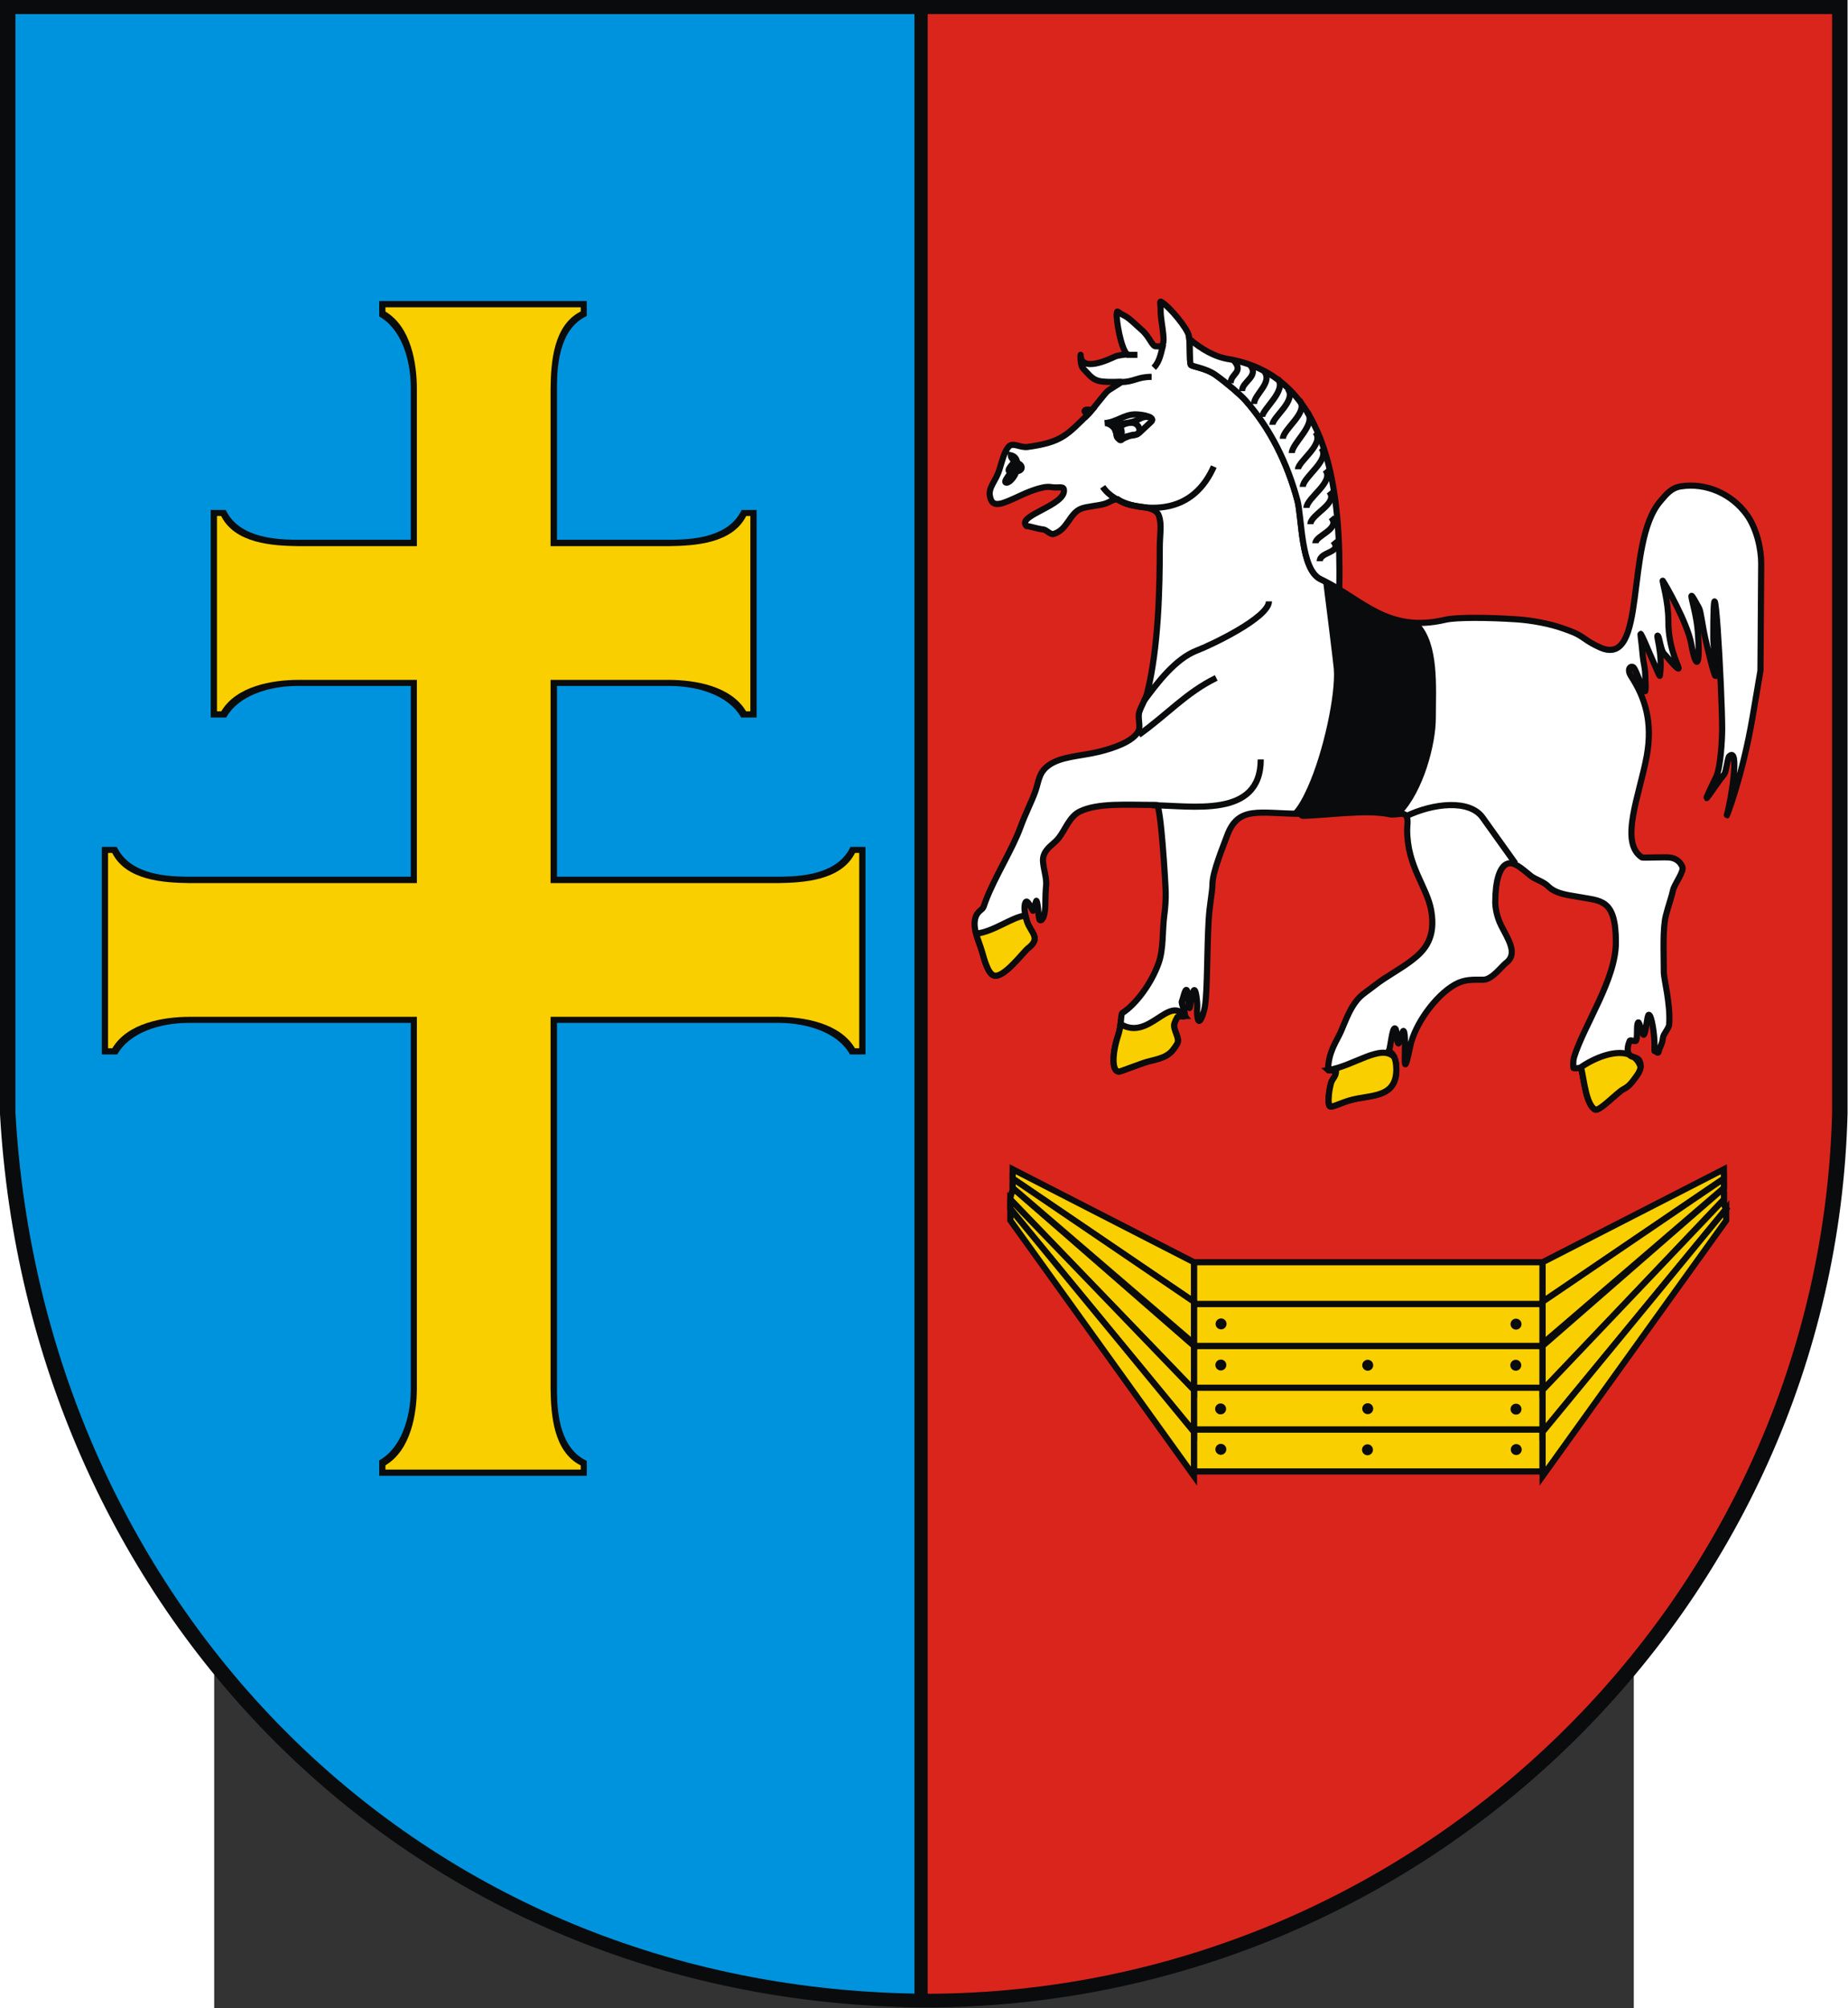
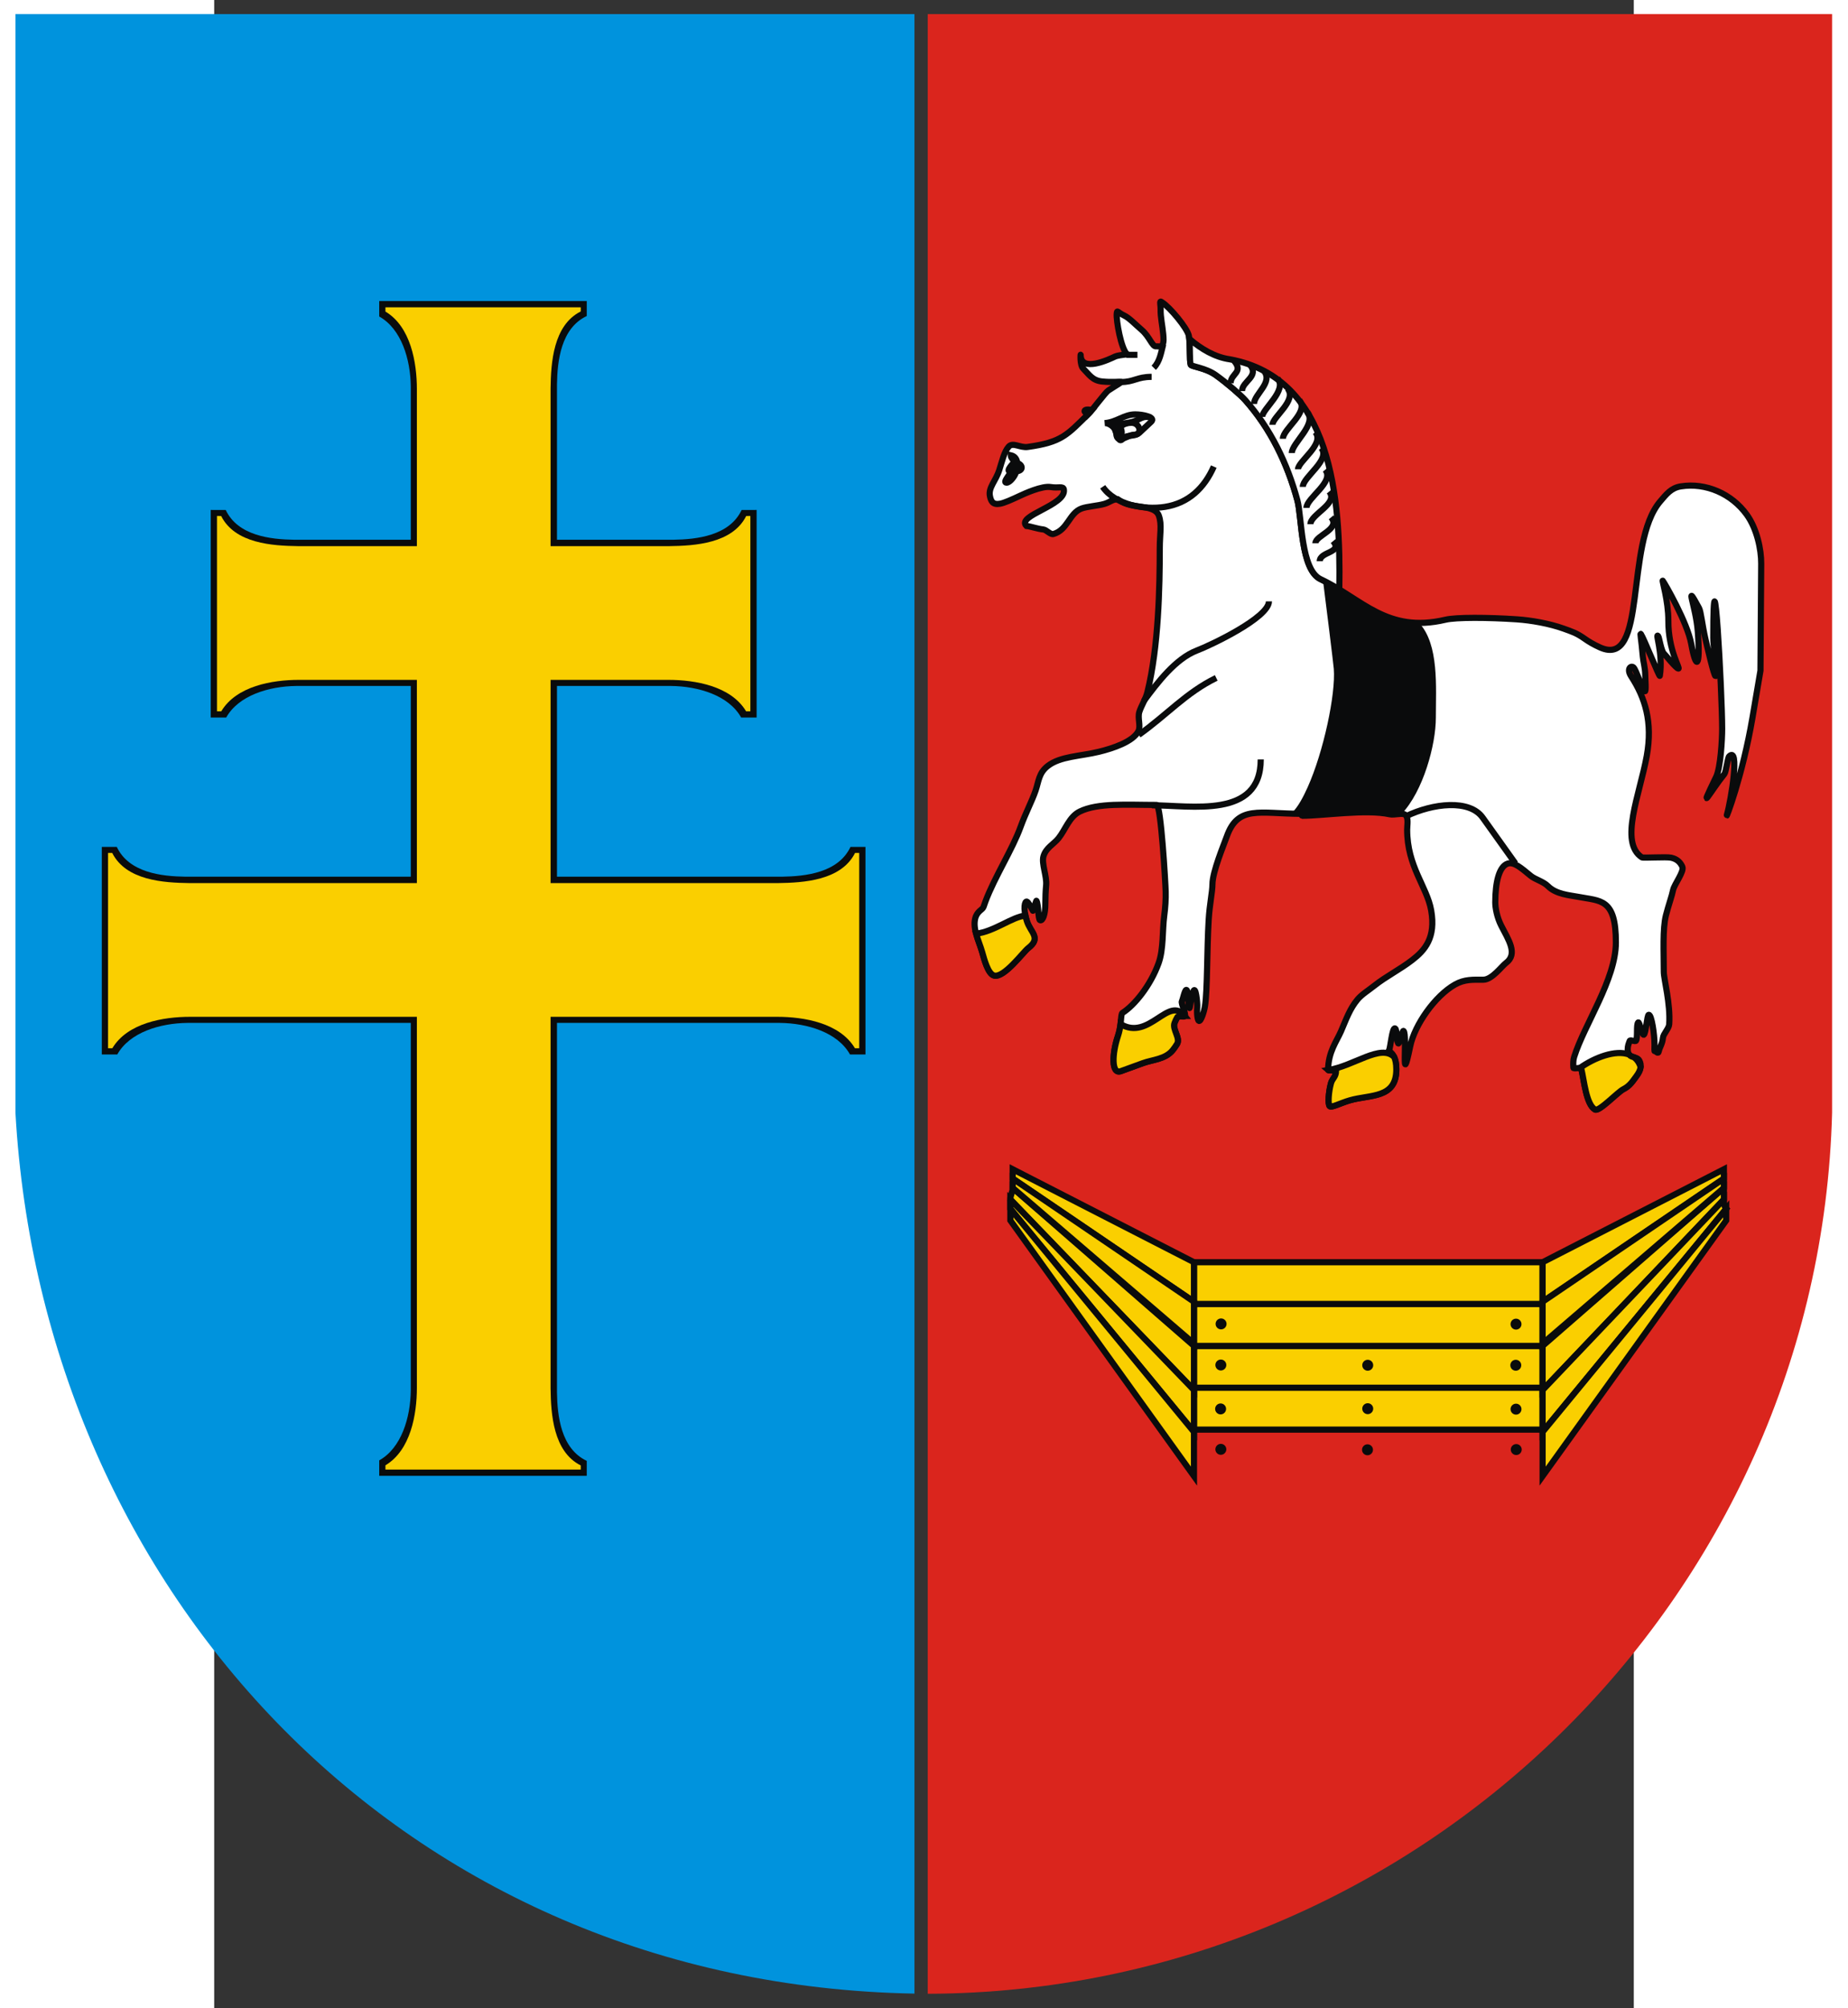
<svg xmlns="http://www.w3.org/2000/svg" xmlns:ns1="http://sodipodi.sourceforge.net/DTD/sodipodi-0.dtd" xmlns:ns2="http://www.inkscape.org/namespaces/inkscape" xml:space="preserve" width="744" height="808.298" style="shape-rendering:geometricPrecision; text-rendering:geometricPrecision; image-rendering:optimizeQuality; fill-rule:evenodd; clip-rule:evenodd" viewBox="0 0 210 297" id="svg2" ns1:version="0.32" ns2:version="0.45.1" ns1:docname="POL powiat włoszczowski COA.svg" ns2:output_extension="org.inkscape.output.svg.inkscape" ns1:docbase="C:\Users\Mistrz\Desktop" version="1.0">
  <rect x="0" y="0" width="210" height="297" fill="#333333" stroke="none" />
  <ns1:namedview ns2:window-height="480" ns2:window-width="640" ns2:pageshadow="2" ns2:pageopacity="0.0" guidetolerance="10.0" gridtolerance="10.0" objecttolerance="10.0" borderopacity="1.0" bordercolor="#666666" pagecolor="#ffffff" id="base" />
  <defs id="defs4">
    <style type="text/css" id="style6">
   
    .str1 {stroke:#1F1A17;stroke-width:0.076}
    .str0 {stroke:#0A0B0C;stroke-width:0.706}
    .fil5 {fill:none}
    .fil2 {fill:#0093DD}
    .fil0 {fill:#0A0B0C}
    .fil1 {fill:#DA251D}
    .fil3 {fill:#FACF00}
    .fil4 {fill:white}
   
  </style>
  </defs>
  <g id="Warstwa_x0020_1" transform="matrix(1.289,0,0,1.289,-30.71,-42.189)">
-     <path class="fil0" d="M 211.272,160.56 C 209.784,217.35 162.666,263.076 105.381,263.076 C 45.161,262.6 2.422,216.722 -0.758,160.56 L -0.758,32.722 L 211.272,32.722 L 211.272,160.56 z " id="path10" style="fill:#0a0b0c" />
    <path class="fil1" d="M 209.5,160.413 C 208.04,216.305 161.888,261.327 105.711,261.504 L 105.711,34.346 L 209.5,34.346 L 209.5,160.413 z " id="path12" style="fill:#da251d" />
    <path class="fil2" d="M 104.187,261.485 C 45.604,260.421 4.12,215.424 1.014,160.413 L 1.014,34.346 L 104.187,34.346 L 104.187,261.485 z " id="path14" style="fill:#0093dd" />
    <polygon class="fil3 str0" points="136.266,182.366 176.277,182.366 176.277,177.565 136.266,177.565 136.266,182.366 " id="polygon16" style="fill:#facf00;stroke:#0a0b0c;stroke-width:0.706" />
    <polygon class="fil3 str0" points="136.266,191.969 176.277,191.969 176.277,187.167 136.266,187.167 136.266,191.969 " id="polygon18" style="fill:#facf00;stroke:#0a0b0c;stroke-width:0.706" />
    <polygon class="fil3 str0" points="136.266,187.167 176.277,187.167 176.277,182.366 136.266,182.366 136.266,187.167 " id="polygon20" style="fill:#facf00;stroke:#0a0b0c;stroke-width:0.706" />
    <polygon class="fil3 str0" points="136.266,196.77 176.277,196.77 176.277,191.969 136.266,191.969 136.266,196.77 " id="polygon22" style="fill:#facf00;stroke:#0a0b0c;stroke-width:0.706" />
-     <polygon class="fil3 str0" points="136.266,201.571 176.277,201.571 176.277,196.77 136.266,196.77 136.266,201.571 " id="polygon24" style="fill:#facf00;stroke:#0a0b0c;stroke-width:0.706" />
    <path class="fil3 str0" d="M 197.082,166.895 L 176.276,177.565 C 176.276,179.165 176.276,180.765 176.276,182.099 L 197.082,167.962 C 197.082,167.428 197.082,167.162 197.082,166.895 z " id="path26" style="fill:#facf00;stroke:#0a0b0c;stroke-width:0.706" />
    <path class="fil3 str0" d="M 197.082,169.029 L 176.276,187.167 C 176.276,188.768 176.276,190.368 176.276,192.235 L 197.082,170.363 C 197.082,169.829 197.082,169.562 197.082,169.029 z " id="path28" style="fill:#facf00;stroke:#0a0b0c;stroke-width:0.706" />
    <path class="fil3 str0" d="M 197.082,167.962 L 176.276,182.099 C 176.276,183.7 176.276,185.3 176.276,186.901 L 197.082,169.029 C 197.082,168.762 197.082,168.229 197.082,167.962 z " id="path30" style="fill:#facf00;stroke:#0a0b0c;stroke-width:0.706" />
    <path class="fil3 str0" d="M 197.082,170.363 L 176.276,192.236 C 176.276,193.836 176.276,195.436 176.276,197.037 L 197.349,171.43 C 197.082,171.163 197.082,170.63 197.082,170.363 z " id="path32" style="fill:#facf00;stroke:#0a0b0c;stroke-width:0.706" />
    <path class="fil3 str0" d="M 197.349,171.43 L 176.276,197.037 C 176.276,198.637 176.276,200.238 176.276,202.105 L 197.349,172.764 C 197.349,172.23 197.349,171.964 197.349,171.43 L 197.349,171.43 z " id="path34" style="fill:#facf00;stroke:#0a0b0c;stroke-width:0.706" />
    <path class="fil3 str0" d="M 115.46,166.895 L 136.266,177.565 C 136.266,179.165 136.266,180.765 136.266,182.099 L 115.46,167.962 C 115.46,167.428 115.46,167.162 115.46,166.895 L 115.46,166.895 z " id="path36" style="fill:#facf00;stroke:#0a0b0c;stroke-width:0.706" />
    <path class="fil3 str0" d="M 115.46,169.029 L 136.266,187.167 C 136.266,188.768 136.266,190.368 136.266,192.235 L 115.193,170.363 C 115.193,169.829 115.46,169.562 115.46,169.029 L 115.46,169.029 z " id="path38" style="fill:#facf00;stroke:#0a0b0c;stroke-width:0.706" />
    <path class="fil3 str0" d="M 115.46,167.962 L 136.266,182.099 C 136.266,183.7 136.266,185.3 136.266,186.901 L 115.46,169.029 C 115.46,168.762 115.46,168.229 115.46,167.962 L 115.46,167.962 z " id="path40" style="fill:#facf00;stroke:#0a0b0c;stroke-width:0.706" />
    <path class="fil3 str0" d="M 115.193,170.363 L 136.266,192.236 C 136.266,193.836 136.266,195.436 136.266,197.037 L 115.193,171.43 C 115.193,171.163 115.193,170.63 115.193,170.363 z " id="path42" style="fill:#facf00;stroke:#0a0b0c;stroke-width:0.706" />
    <path class="fil3 str0" d="M 115.193,171.43 L 136.266,197.037 C 136.266,198.637 136.266,200.238 136.266,202.105 L 115.193,172.764 C 115.193,172.23 115.193,171.964 115.193,171.43 L 115.193,171.43 z " id="path44" style="fill:#facf00;stroke:#0a0b0c;stroke-width:0.706" />
    <path class="fil4 str0" d="M 117.037,93.081 C 117.519,93.123 118.245,93.406 118.987,93.485 C 119.324,93.521 119.803,94.098 120.124,94.008 C 121.784,93.547 121.945,91.599 123.366,91.078 C 124.002,90.845 125.207,90.769 125.948,90.561 C 126.643,90.364 126.873,90.027 127.505,90.016 C 128.501,90.735 129.387,90.742 130.519,90.927 C 131.337,91.061 132.014,91.285 132.233,91.893 C 132.609,92.939 132.341,93.981 132.341,95.637 C 132.341,100.07 132.206,106.952 130.925,112.136 C 130.72,112.967 130.239,113.673 130,114.4 C 129.765,115.116 130.19,116.032 129.889,116.624 C 129.272,117.837 126.959,118.602 125.354,118.992 C 123.209,119.514 120.924,119.507 119.494,120.616 C 118.448,121.428 118.457,122.366 118.093,123.436 C 117.68,124.648 116.938,126.03 116.375,127.588 C 115.434,130.197 113.408,133.322 112.338,136.163 C 112.257,136.378 112.182,136.591 112.113,136.803 C 112.009,137.119 111.364,137.272 111.157,138.129 C 110.858,139.365 111.6,140.71 111.966,142.001 C 112.201,142.828 112.624,144.444 113.299,144.66 C 114.435,145.022 116.676,141.95 117.237,141.521 C 118.789,140.335 117.497,139.75 117.081,138.399 C 116.616,136.889 116.864,136.094 117.092,136.187 C 117.261,136.256 117.51,136.742 117.781,137.234 C 117.815,137.296 118.154,136.027 118.189,136.088 C 118.43,136.514 118.376,138.237 118.599,138.32 C 118.905,138.434 119.21,137.664 119.21,136.448 C 119.21,135.685 119.24,134.97 119.301,134.299 C 119.394,133.27 118.755,131.819 118.993,130.991 C 119.279,129.994 120.177,129.603 120.73,128.905 C 121.522,127.905 121.96,126.434 123.163,125.849 C 125.256,124.832 128.545,125.092 131.986,125.092 C 132.474,125.092 132.994,134.035 133.018,135.034 C 133.04,135.921 132.981,136.844 132.856,137.776 C 132.622,139.53 132.793,141.623 132.201,143.262 C 131.276,145.821 129.439,148.082 128.065,148.951 C 127.82,149.107 127.999,150.25 127.538,151.617 C 126.866,153.614 126.764,156.044 127.877,155.639 L 130.389,154.724 C 131.531,154.308 132.99,154.285 133.842,153.21 C 134.013,152.994 134.173,152.763 134.322,152.522 C 134.735,151.857 133.764,150.838 134.029,150.126 C 134.12,149.881 134.235,149.647 134.364,149.425 C 134.473,149.238 135.092,149.475 135.216,149.308 C 135.383,149.081 134.752,147.848 134.876,147.623 C 134.992,147.412 135.193,146.363 135.378,146.315 C 135.657,146.242 135.562,148.346 135.748,148.402 C 135.833,148.428 135.86,147.412 136.189,146.495 C 136.456,145.749 136.681,147.805 136.638,148.336 C 136.577,149.088 136.692,149.84 136.834,149.878 C 137.07,149.941 137.429,148.81 137.53,148.172 C 137.815,146.374 137.746,141.756 137.953,138.287 C 138.061,136.47 138.381,135.079 138.385,134.208 C 138.39,132.748 139.684,129.696 140.029,128.72 C 141.313,125.099 143.754,126.093 148.578,126.112 C 148.616,126.112 148.626,126.334 148.665,126.334 C 151.132,126.334 156.002,125.562 158.74,126.165 C 159.265,126.28 160.155,125.975 160.491,126.207 C 160.924,126.505 160.731,127.383 160.731,127.931 C 160.731,132.163 163.004,134.45 163.488,137.187 C 164.046,140.344 162.749,141.782 161.313,142.889 C 159.877,143.995 158.301,144.772 156.97,145.829 C 156.265,146.389 155.53,146.831 155.052,147.398 C 154.139,148.481 153.722,149.725 153.145,151.055 C 152.617,152.271 151.686,153.404 151.657,155.507 C 151.655,155.596 152.569,155.52 152.568,155.611 C 152.562,156.328 152.147,156.448 151.987,157.035 C 151.703,158.082 151.628,159.406 151.835,159.646 C 152.03,159.872 153.017,159.315 154.165,158.982 C 155.324,158.647 156.655,158.602 157.696,158.22 C 158.737,157.838 159.488,157.119 159.488,155.434 C 159.488,153.387 158.478,153.435 158.66,153.211 C 158.805,153.032 159.013,150.553 159.345,150.738 C 159.596,150.877 159.436,151.941 159.701,152.444 C 159.827,152.684 160.171,150.869 160.325,151.03 C 160.785,151.514 159.977,158.138 161.085,152.772 C 161.592,150.32 163.944,146.989 166.218,145.703 C 167.329,145.075 168.305,145.148 169.469,145.148 C 170.476,145.148 171.593,143.585 172.064,143.236 C 173.482,142.186 172.346,140.553 171.524,138.935 C 171.03,137.965 170.845,136.876 170.845,136.27 C 170.845,133.95 171.289,132.143 172.273,131.823 C 172.993,131.589 173.8,132.313 174.92,133.231 C 175.429,133.649 176.351,133.869 176.894,134.413 C 177.842,135.361 179.4,135.449 180.392,135.642 C 182.928,136.136 184.695,135.782 184.685,140.884 C 184.676,145.143 181.058,150.287 179.894,154.014 C 179.784,154.366 179.779,154.784 179.808,155.232 C 179.821,155.455 180.662,155.135 180.72,155.372 C 181.042,156.699 181.272,159.451 182.293,160.046 C 182.758,160.316 184.892,158.03 185.549,157.707 C 186.307,157.335 186.67,156.701 186.985,156.29 C 187.588,155.504 187.651,154.941 187.382,154.431 C 187.062,153.826 186.043,154.297 186.043,153.132 C 186.043,152.744 186.146,152.507 186.273,152.165 C 186.337,151.992 186.913,152.298 187,152.142 C 187.211,151.766 187.005,150.31 187.244,150.049 C 187.31,149.976 187.43,150.334 187.552,150.709 C 187.674,151.084 187.8,151.479 187.876,151.464 C 188.128,151.414 188.255,149.194 188.454,149.17 C 188.786,149.129 189.12,151.44 189.12,152.595 C 189.12,153.038 189.082,153.462 189.166,153.328 C 189.209,153.26 189.544,153.77 189.611,153.367 C 189.681,152.942 190.026,152.523 190.088,151.81 C 190.125,151.373 190.771,150.759 190.805,150.268 C 190.967,147.899 190.185,145.087 190.185,144.255 C 190.185,141.99 190.037,139.303 190.428,137.765 C 190.732,136.57 191.086,135.642 191.252,134.85 C 191.391,134.191 192.564,132.713 192.307,132.169 C 192.124,131.784 191.812,131.318 191.033,131.148 C 190.46,131.023 187.812,131.202 187.67,131.109 C 185.041,129.381 187.433,123.885 188.229,119.467 C 188.931,115.57 188.032,112.78 186.442,110.337 C 185.881,109.473 186.411,109.06 186.704,109.309 C 187.01,109.569 187.711,111.822 188.007,112.046 C 188.184,112.181 188.056,110.593 188.056,110.187 C 188.056,109.386 187.829,108.671 187.78,108.088 C 187.605,106.005 187.415,105.283 187.561,105.492 C 187.873,105.937 189.696,110.495 189.73,110.276 C 190.135,107.676 189.135,105.252 189.548,105.725 C 189.643,105.835 189.903,107.454 190.185,107.703 C 190.344,107.843 191.588,109.422 191.854,109.444 C 192.12,109.466 190.688,107.377 190.707,103.954 C 190.719,101.692 189.937,99.206 190.067,99.37 C 190.284,99.644 192.898,104.175 193.335,106.616 C 193.874,109.631 194.412,109.465 194.089,105.219 C 193.859,102.201 192.48,99.293 194.222,102.485 C 194.458,102.918 194.573,104.356 194.976,106.106 C 195.16,106.903 195.946,110.329 196.122,110.308 C 196.298,110.286 195.863,106.816 195.863,105.928 C 195.863,93.508 196.883,112.261 196.883,116.342 C 196.883,117.584 196.705,120.816 196.185,121.887 C 193.942,126.504 195.594,123.441 197.145,121.534 C 197.32,121.319 197.52,119.681 197.682,119.519 C 198.924,118.277 197.93,124.469 197.421,126.251 C 197.22,126.954 199.209,121.865 200.371,115.022 L 201.279,109.677 L 201.364,97.412 C 201.375,95.779 200.866,93.393 199.714,91.793 C 197.973,89.379 195.014,88.085 192.137,88.54 C 191.019,88.716 190.474,89.445 189.77,90.267 C 185.636,95.106 188.392,109.501 182.853,107.014 C 182.079,106.666 181.53,106.326 181.07,105.999 C 180.183,105.37 179.638,105.204 178.694,104.863 C 177.08,104.281 174.98,103.906 173.286,103.793 C 170.005,103.574 166.366,103.549 165.125,103.841 C 158.38,105.427 155.597,101.467 150.794,99.186 C 148.499,98.096 148.665,92.088 148.132,90.136 C 146.997,85.935 145.06,81.9 142.123,78.612 C 141.641,78.071 140.118,76.736 138.774,75.771 C 137.588,74.92 135.961,74.801 135.889,74.572 C 135.727,74.06 135.861,72.053 135.676,71.246 C 135.468,70.341 133.502,67.999 132.641,67.446 C 132.548,67.386 132.45,67.319 132.43,67.335 C 132.334,67.414 132.455,67.848 132.441,68.247 C 132.411,69.078 132.656,70.14 132.735,71.054 C 132.776,71.533 132.823,71.971 132.649,72.314 C 132.515,72.579 132.078,72.444 131.937,72.469 C 131.48,72.551 131.19,71.375 130.263,70.581 C 129.549,69.968 128.847,69.216 128.263,68.939 C 127.493,68.573 127.451,68.252 127.404,68.698 C 127.32,69.493 127.901,72.757 128.585,73.376 C 127.985,73.457 127.427,73.54 127.226,73.635 C 126.56,73.951 123.261,75.526 123.261,73.453 C 123.261,73.269 123.139,74.612 123.567,75.038 C 124.237,75.709 124.603,76.38 125.701,76.502 C 128.202,76.746 128.751,76.014 126.433,77.539 C 126.112,77.744 124.637,79.748 124.178,80.2 C 121.677,82.666 121.083,83.471 117.181,84.015 C 116.314,84.136 115.485,83.438 115.002,83.982 C 114.478,84.574 114.266,85.587 113.924,86.656 C 113.511,87.947 112.646,88.668 112.851,89.661 C 112.968,90.227 113.162,90.683 114.007,90.53 C 114.513,90.437 115.311,90.079 116.338,89.599 C 116.783,89.391 118.832,88.445 119.834,88.616 C 120.721,88.767 121.263,88.456 121.336,88.91 C 121.627,90.716 115.836,91.88 117.037,93.081 L 117.037,93.081 z " id="path46" style="fill:#ffffff;stroke:#0a0b0c;stroke-width:0.706" />
    <path class="fil5 str0" d="M 126.019,81.279 C 127.359,81.19 128.234,80.279 129.52,80.279 C 130.378,80.279 131.914,80.582 131.36,81.118 L 129.985,82.404 C 129.592,82.78 128.895,82.655 128.395,82.851 C 128.216,82.923 128.002,83.244 127.841,83.244 C 127.537,83.244 127.287,82.208 127.18,81.994 C 127.002,81.618 126.412,81.243 126.019,81.279 z " id="path48" style="fill:none;stroke:#0a0b0c;stroke-width:0.706" />
    <path class="fil5 str0" d="M 126.43,81.172 C 127.252,81.511 128.395,81.333 129.199,81.136 C 129.985,80.94 130.378,80.35 131.307,80.654" id="path50" style="fill:none;stroke:#0a0b0c;stroke-width:0.706" />
    <path class="fil5 str0" d="M 127.359,82.512 C 127.573,81.69 128.234,81.243 129.092,81.243 C 130.092,81.243 130.432,82.619 129.324,82.619 C 128.752,82.619 127.395,83.78 127.359,82.512 L 127.359,82.512 z " id="path52" style="fill:none;stroke:#0a0b0c;stroke-width:0.706" />
    <ellipse class="fil0" cx="127.805" cy="82.333" rx="0.518" ry="0.876" id="ellipse54" ns1:cx="127.805" ns1:cy="82.333397" ns1:rx="0.51802999" ns1:ry="0.875718" style="fill:#0a0b0c" />
    <path class="fil5 str0" d="M 130.491,113.197 C 132.089,111.036 134.156,108.31 136.599,107.371 C 138.103,106.807 144.869,103.612 144.869,101.732" id="path56" style="fill:none;stroke:#0a0b0c;stroke-width:0.706" />
    <path class="fil5 str0" d="M 129.927,117.05 C 133.122,114.795 135.345,112.21 138.822,110.518" id="path58" style="fill:none;stroke:#0a0b0c;stroke-width:0.706" />
    <path class="fil5 str0" d="M 131.43,125.132 C 135.941,125.132 143.928,126.73 143.928,119.87" id="path60" style="fill:none;stroke:#0a0b0c;stroke-width:0.706" />
    <path class="fil5 str0" d="M 160.59,126.395 C 163.691,124.891 167.88,124.421 169.395,126.541 L 173.154,131.804" id="path62" style="fill:none;stroke:#0a0b0c;stroke-width:0.706" />
    <path class="fil5 str0" d="M 127.895,76.565 C 129.399,76.565 129.714,75.972 131.405,75.972" id="path64" style="fill:none;stroke:#0a0b0c;stroke-width:0.706" />
    <path class="fil3 str0" d="M 111.261,139.862 C 113.323,139.642 115.477,137.881 116.924,137.797 C 116.963,137.983 117.016,138.184 117.082,138.399 C 117.498,139.75 118.79,140.335 117.238,141.521 C 116.677,141.95 114.436,145.022 113.3,144.66 C 112.624,144.444 112.202,142.828 111.967,142.001 C 111.767,141.295 111.454,140.573 111.261,139.862 z " id="path66" style="fill:#facf00;stroke:#0a0b0c;stroke-width:0.706" />
    <path class="fil3 str0" d="M 127.84,150.236 C 131.12,152.215 133.343,146.904 135.217,149.307 C 135.216,149.307 135.216,149.307 135.216,149.307 C 135.092,149.475 134.474,149.238 134.365,149.425 C 134.235,149.647 134.12,149.881 134.029,150.126 C 133.764,150.838 134.735,151.857 134.322,152.522 C 134.173,152.763 134.013,152.994 133.842,153.21 C 132.991,154.285 131.531,154.307 130.389,154.724 L 127.877,155.638 C 126.765,156.043 126.867,153.614 127.539,151.616 C 127.708,151.113 127.791,150.64 127.84,150.236 z " id="path68" style="fill:#facf00;stroke:#0a0b0c;stroke-width:0.706" />
    <path class="fil3 str0" d="M 151.663,155.519 C 154.654,155.039 157.685,152.477 159.237,154.006 C 159.378,154.31 159.489,154.757 159.489,155.434 C 159.489,157.119 158.737,157.839 157.696,158.22 C 156.655,158.602 155.325,158.647 154.166,158.982 C 153.017,159.315 152.03,159.872 151.836,159.647 C 151.628,159.406 151.703,158.082 151.987,157.036 C 152.147,156.448 152.562,156.328 152.569,155.611 C 152.569,155.524 151.743,155.589 151.663,155.519 z " id="path70" style="fill:#facf00;stroke:#0a0b0c;stroke-width:0.706" />
    <path class="fil3 str0" d="M 180.546,155.28 C 180.638,155.286 180.706,155.31 180.72,155.371 C 181.042,156.698 181.273,159.45 182.294,160.045 C 182.758,160.316 184.892,158.03 185.55,157.707 C 186.307,157.334 186.67,156.701 186.986,156.289 C 187.321,155.853 187.489,155.485 187.526,155.156 C 187.363,154.666 187.105,154.303 186.776,154.048 C 186.56,153.985 186.342,153.92 186.201,153.732 C 184.651,153.156 182.24,154.075 180.546,155.28 z " id="path72" style="fill:#facf00;stroke:#0a0b0c;stroke-width:0.706" />
    <path class="fil5 str0" d="M 125.792,88.587 C 127.173,90.636 130.52,91.271 132.93,90.891 C 135.661,90.46 137.449,88.725 138.54,86.269" id="path74" style="fill:none;stroke:#0a0b0c;stroke-width:0.706" />
    <path class="fil5 str0" d="M 132.742,72.222 C 132.484,73.189 132.355,74.22 131.646,74.929" id="path76" style="fill:none;stroke:#0a0b0c;stroke-width:0.706" />
-     <path class="fil5 str0" d="M 124.54,79.792 C 123.993,79.659 123.697,79.749 123.712,79.92 C 123.721,80.023 123.905,80.092 124.037,80.34 C 124.09,80.287 124.124,80.254 124.179,80.2 C 124.267,80.113 124.392,79.969 124.54,79.792 L 124.54,79.792 z " id="path78" style="fill:none;stroke:#0a0b0c;stroke-width:0.706" />
+     <path class="fil5 str0" d="M 124.54,79.792 C 123.993,79.659 123.697,79.749 123.712,79.92 C 123.721,80.023 123.905,80.092 124.037,80.34 C 124.267,80.113 124.392,79.969 124.54,79.792 L 124.54,79.792 z " id="path78" style="fill:none;stroke:#0a0b0c;stroke-width:0.706" />
    <line class="fil5 str0" x1="128.488" y1="73.447" x2="129.777" y2="73.447" id="line80" style="fill:none;stroke:#0a0b0c;stroke-width:0.706" />
    <path class="fil0" d="M 147.526,126.093 C 147.864,126.103 148.214,126.11 148.579,126.112 C 148.617,126.112 148.627,126.334 148.665,126.334 C 151.133,126.334 156.002,125.562 158.74,126.165 C 159.118,126.248 159.684,126.114 160.098,126.118 C 162.568,123.526 164.025,118.209 164.025,115.077 C 164.025,111.563 164.41,106.687 162.103,104.205 C 157.523,104.174 154.931,101.234 151.07,99.32 C 151.355,101.539 152.267,108.896 152.313,109.48 C 152.541,112.359 151.142,118.999 149.302,123.084 C 148.787,124.228 148.21,125.296 147.582,125.923 C 147.525,125.981 147.508,126.037 147.526,126.093 L 147.526,126.093 z " id="path82" style="fill:#0a0b0c" />
    <path class="fil4 str0" d="M 152.947,100.367 C 153.124,89.882 152.098,76.111 140.381,73.959 C 138.657,73.713 137.118,72.789 135.733,71.619 C 135.831,72.553 135.749,74.127 135.889,74.572 C 135.961,74.801 137.589,74.92 138.774,75.771 C 140.119,76.736 141.641,78.072 142.123,78.612 C 145.06,81.9 146.998,85.936 148.133,90.137 C 148.665,92.089 148.5,98.096 150.794,99.186 C 151.555,99.547 152.264,99.951 152.947,100.367 L 152.947,100.367 z " id="path84" style="fill:#ffffff;stroke:#0a0b0c;stroke-width:0.706" />
    <path class="fil4 str1" d="M 187.132,130.624 C 187.088,130.56 187.043,130.498 186.996,130.438 C 187.038,130.502 187.083,130.564 187.132,130.624 z " id="path86" style="fill:#ffffff;stroke:#1f1a17;stroke-width:0.076" />
    <path class="fil5 str0" d="M 140.862,74.121 C 141.999,75.486 140.471,75.577 140.471,76.714 M 142.681,74.576 C 143.819,75.941 141.781,76.468 141.781,77.605 M 144.274,75.258 C 145.411,76.623 143.154,77.951 143.154,79.088 M 145.866,76.168 C 147.003,77.533 144.092,79.661 144.092,80.571 M 147.003,77.305 C 148.14,78.67 145.272,80.567 145.272,81.477 M 148.368,78.67 C 149.505,80.035 146.47,81.944 146.47,83.081 M 149.277,80.035 C 150.415,81.399 147.494,83.579 147.494,84.716 M 150.187,82.309 C 151.324,83.674 148.206,85.665 148.206,86.575 M 150.87,84.129 C 152.007,85.493 148.754,87.464 148.754,88.602 M 151.324,86.631 C 152.462,87.995 149.177,89.872 149.177,91.009 M 151.779,89.132 C 152.917,90.497 149.633,91.738 149.633,92.876 M 152.007,92.089 C 153.144,93.454 150.204,94.155 150.204,95.065 M 152.234,94.819 C 153.371,96.183 150.702,95.992 150.702,97.129" id="path88" style="fill:none;stroke:#0a0b0c;stroke-width:0.706" />
    <path class="fil0 str0" d="M 115.236,84.963 C 115.744,85.083 115.945,85.442 115.984,85.861 C 116.671,86.078 116.684,86.775 115.872,86.805 C 115.855,86.866 115.837,86.926 115.818,86.983 C 115.705,87.338 115.171,88.114 114.751,88.114 C 114.202,88.114 115.446,86.837 115.236,86.837 C 114.525,86.837 115.592,85.868 115.592,85.771 C 115.592,85.447 115.252,85.334 115.236,84.963 z " id="path90" style="fill:#0a0b0c;stroke:#0a0b0c;stroke-width:0.706" />
    <path class="fil0" d="M 139.35,198.403 C 139.696,198.403 139.979,198.685 139.979,199.032 C 139.979,199.378 139.696,199.661 139.35,199.661 C 139.004,199.661 138.721,199.378 138.721,199.032 C 138.721,198.685 139.004,198.403 139.35,198.403 z M 139.323,193.767 C 139.669,193.767 139.952,194.049 139.952,194.395 C 139.952,194.742 139.669,195.024 139.323,195.024 C 138.977,195.024 138.694,194.742 138.694,194.395 C 138.694,194.049 138.977,193.767 139.323,193.767 z M 139.35,188.728 C 139.696,188.728 139.979,189.011 139.979,189.357 C 139.979,189.703 139.696,189.986 139.35,189.986 C 139.004,189.986 138.721,189.703 138.721,189.357 C 138.721,189.011 139.004,188.728 139.35,188.728 z M 139.377,184.011 C 139.723,184.011 140.006,184.294 140.006,184.64 C 140.006,184.987 139.723,185.269 139.377,185.269 C 139.03,185.269 138.748,184.987 138.748,184.64 C 138.748,184.294 139.03,184.011 139.377,184.011 z M 156.18,198.457 C 156.527,198.457 156.809,198.739 156.809,199.085 C 156.809,199.432 156.527,199.714 156.18,199.714 C 155.834,199.714 155.552,199.432 155.552,199.085 C 155.552,198.739 155.834,198.457 156.18,198.457 z M 156.207,193.74 C 156.554,193.74 156.836,194.022 156.836,194.369 C 156.836,194.715 156.554,194.997 156.207,194.997 C 155.861,194.997 155.578,194.715 155.578,194.369 C 155.578,194.022 155.861,193.74 156.207,193.74 z M 156.207,188.755 C 156.554,188.755 156.836,189.037 156.836,189.384 C 156.836,189.73 156.554,190.013 156.207,190.013 C 155.861,190.013 155.578,189.73 155.578,189.384 C 155.578,189.037 155.861,188.755 156.207,188.755 z M 173.225,184.038 C 173.571,184.038 173.854,184.321 173.854,184.667 C 173.854,185.013 173.571,185.296 173.225,185.296 C 172.879,185.296 172.596,185.013 172.596,184.667 C 172.596,184.321 172.879,184.038 173.225,184.038 z M 173.198,188.755 C 173.545,188.755 173.827,189.037 173.827,189.384 C 173.827,189.73 173.545,190.013 173.198,190.013 C 172.852,190.013 172.57,189.73 172.57,189.384 C 172.57,189.037 172.852,188.755 173.198,188.755 z M 173.225,193.793 C 173.571,193.793 173.854,194.076 173.854,194.422 C 173.854,194.768 173.571,195.051 173.225,195.051 C 172.879,195.051 172.596,194.768 172.596,194.422 C 172.596,194.076 172.879,193.793 173.225,193.793 z M 173.252,198.43 C 173.598,198.43 173.881,198.712 173.881,199.059 C 173.881,199.405 173.598,199.687 173.252,199.687 C 172.906,199.687 172.623,199.405 172.623,199.059 C 172.623,198.712 172.906,198.43 173.252,198.43 z " id="path92" style="fill:#0a0b0c" />
    <path class="fil0" d="M 88.98,133.326 C 91.704,133.287 95.447,132.871 96.846,129.909 L 98.565,129.908 L 98.565,153.725 L 96.791,153.725 C 95.378,151.191 91.895,150.137 88.746,150.102 L 63.162,150.102 L 63.162,192.489 C 63.201,195.213 63.617,198.956 66.579,200.355 L 66.58,202.074 L 42.763,202.074 L 42.763,200.3 C 45.297,198.887 46.352,195.404 46.386,192.255 L 46.386,150.102 L 20.745,150.102 C 17.597,150.137 14.113,151.191 12.7,153.725 L 10.926,153.725 L 10.926,129.908 L 12.645,129.909 C 14.045,132.871 17.787,133.287 20.511,133.326 L 46.386,133.326 L 46.386,111.44 L 33.246,111.44 C 30.098,111.474 26.614,112.528 25.201,115.063 L 23.427,115.063 L 23.427,91.245 L 25.146,91.246 C 26.546,94.208 30.288,94.625 33.012,94.664 L 46.386,94.664 L 46.386,77.093 C 46.352,73.944 45.297,70.46 42.763,69.047 L 42.763,67.273 L 66.58,67.273 L 66.579,68.992 C 63.617,70.392 63.201,74.134 63.162,76.858 L 63.162,94.664 L 76.489,94.664 C 79.213,94.625 82.955,94.208 84.355,91.246 L 86.074,91.245 L 86.074,115.063 L 84.3,115.063 C 82.887,112.528 79.403,111.474 76.255,111.44 L 63.162,111.44 L 63.162,133.326 L 88.98,133.326 L 88.98,133.326 z " id="path94" style="fill:#0a0b0c" />
    <path class="fil3" d="M 62.428,95.398 L 76.045,95.398 C 78.971,95.358 83.291,95.103 84.88,91.936 L 85.357,91.934 L 85.357,114.349 L 84.867,114.35 C 83.129,111.443 79.018,110.742 75.954,110.742 L 62.428,110.742 L 62.428,134.06 L 88.536,134.06 C 91.462,134.02 95.782,133.765 97.371,130.599 L 97.849,130.597 L 97.849,153.011 L 97.359,153.013 C 95.62,150.106 91.51,149.404 88.445,149.404 L 62.428,149.404 L 62.428,192.045 C 62.467,194.971 62.723,199.291 65.889,200.88 L 65.891,201.357 L 43.476,201.357 L 43.475,200.867 C 46.382,199.129 47.084,195.018 47.084,191.954 L 47.084,149.404 L 21.046,149.404 C 17.982,149.404 13.871,150.106 12.133,153.013 L 11.643,153.011 L 11.643,130.597 L 12.12,130.599 C 13.71,133.765 18.029,134.02 20.955,134.06 L 47.084,134.06 L 47.084,110.742 L 33.547,110.742 C 30.483,110.742 26.372,111.443 24.634,114.35 L 24.144,114.349 L 24.144,91.934 L 24.621,91.936 C 26.21,95.103 30.53,95.358 33.456,95.398 L 47.084,95.398 L 47.084,77.393 C 47.084,74.329 46.382,70.218 43.475,68.48 L 43.476,67.99 L 65.891,67.99 L 65.889,68.467 C 62.723,70.056 62.467,74.376 62.428,77.302 L 62.428,95.398 L 62.428,95.398 z " id="path96" style="fill:#facf00" />
  </g>
</svg>